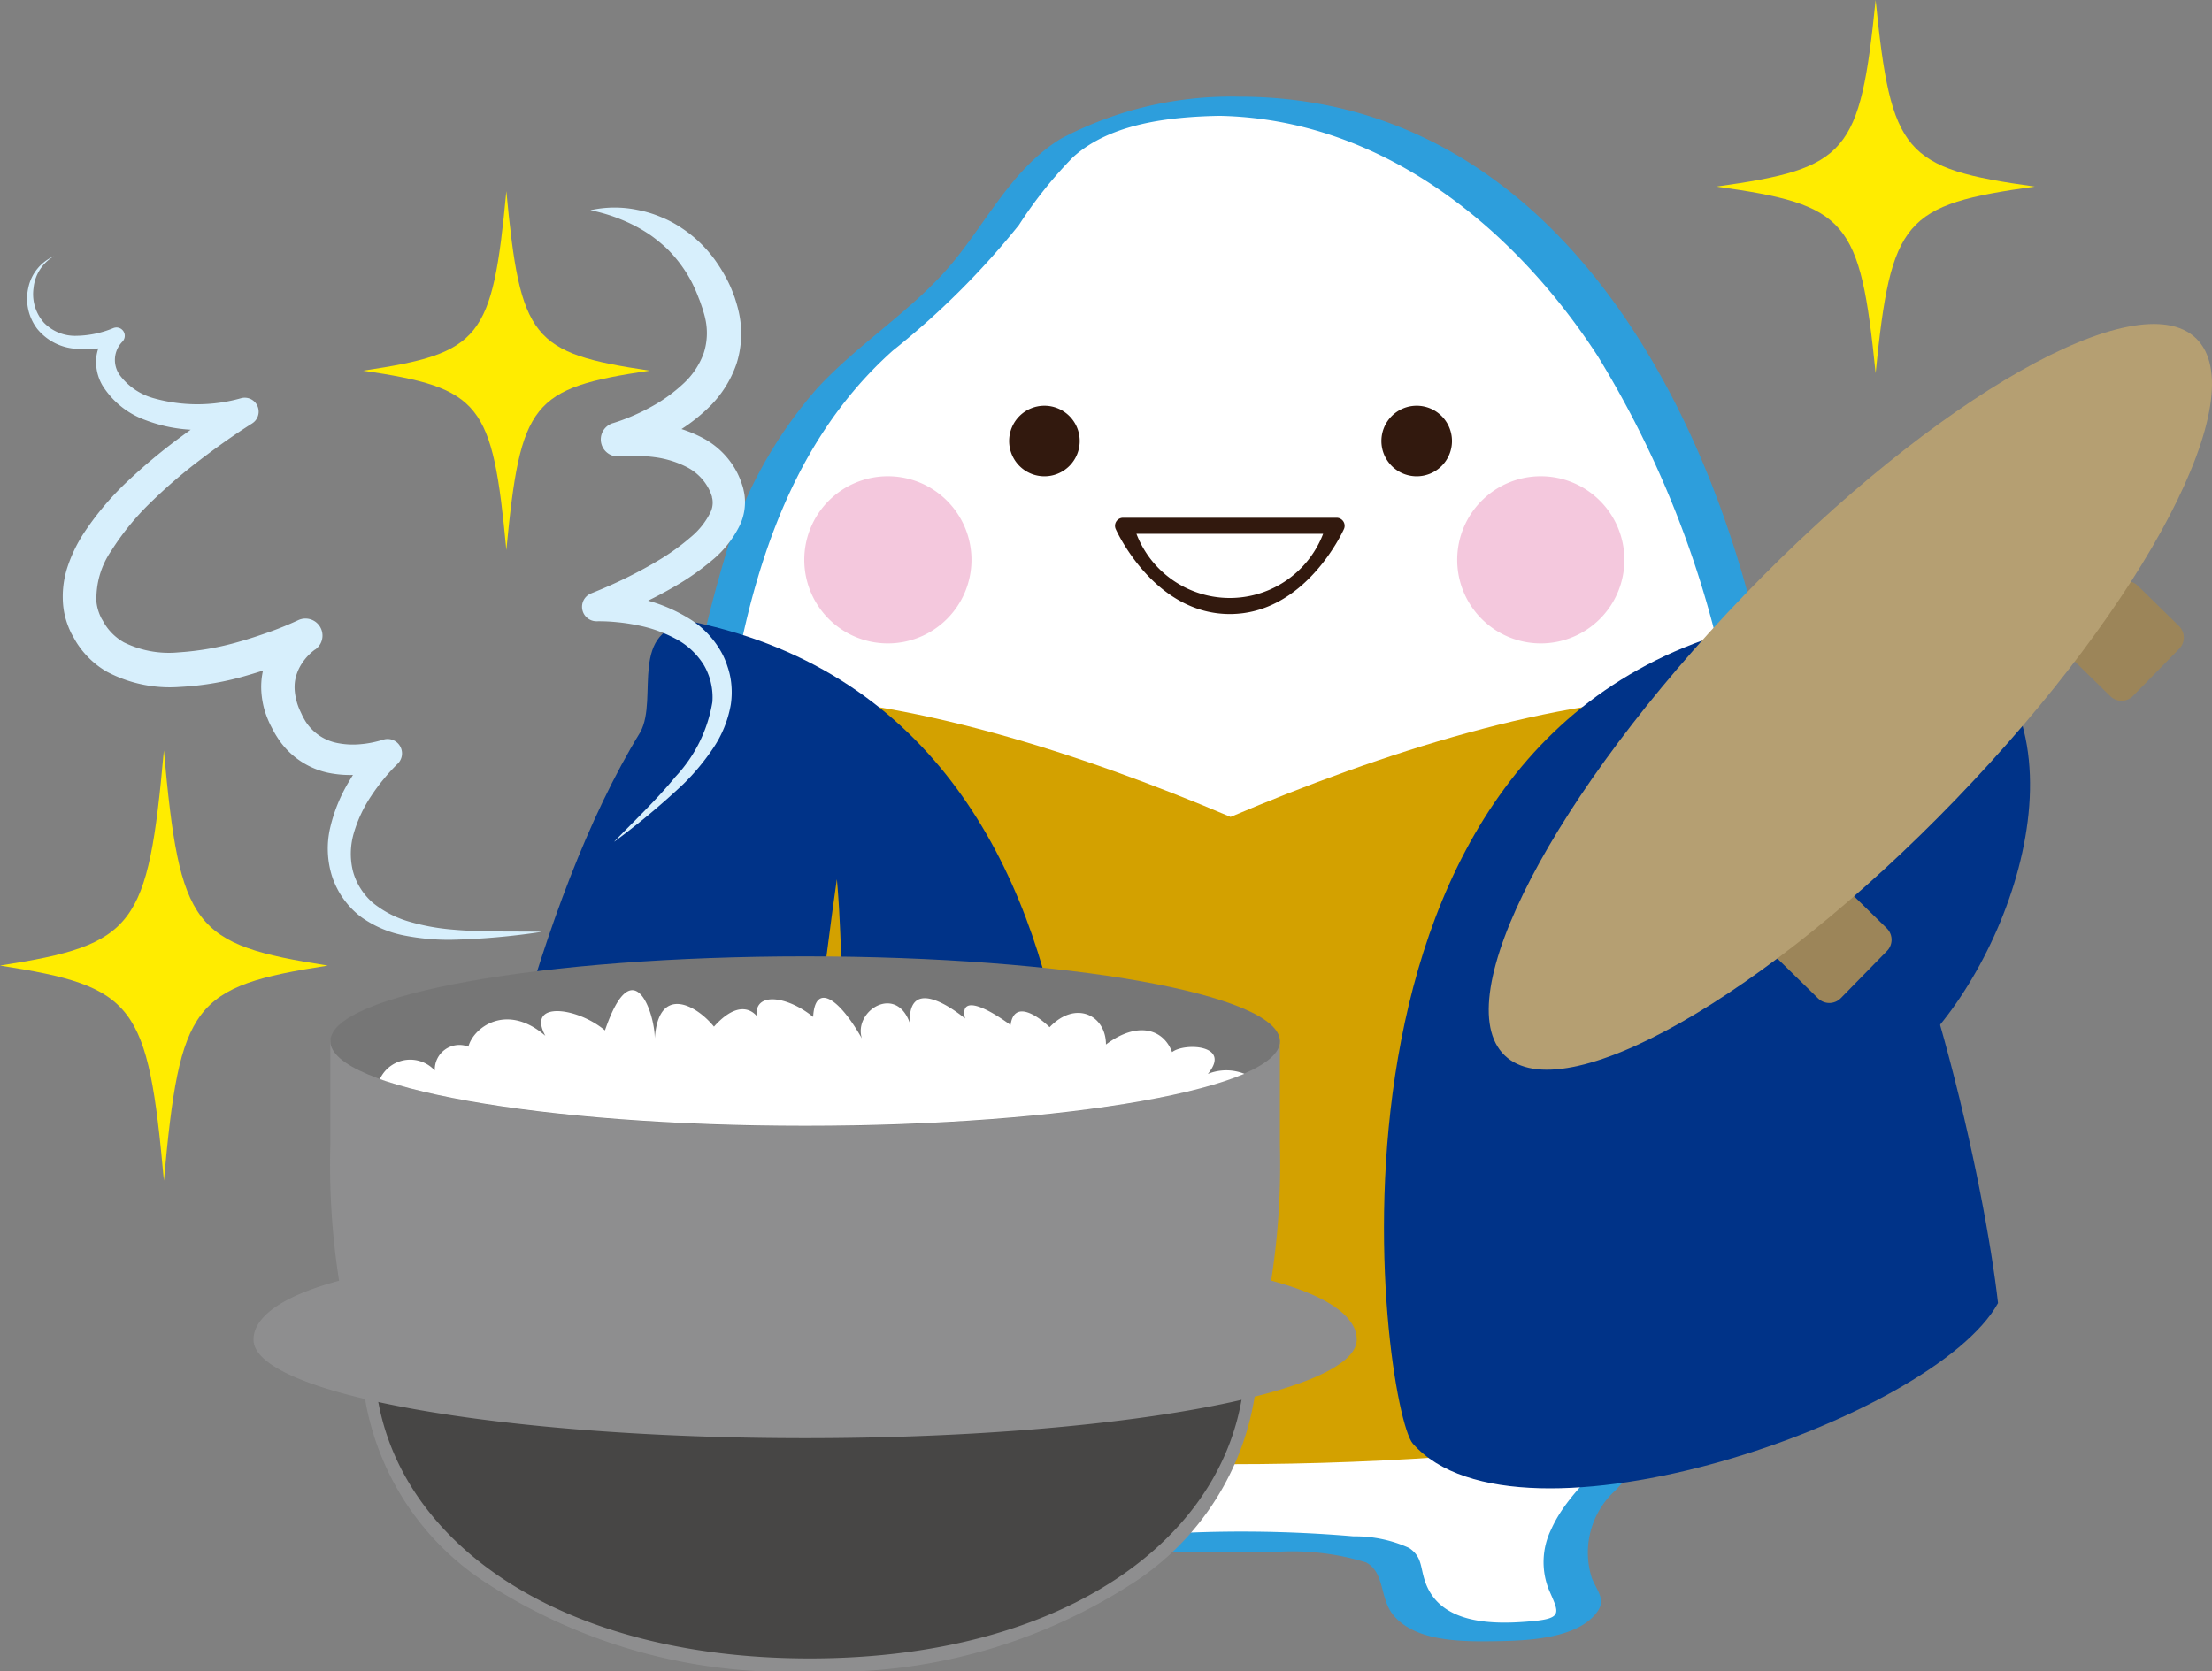
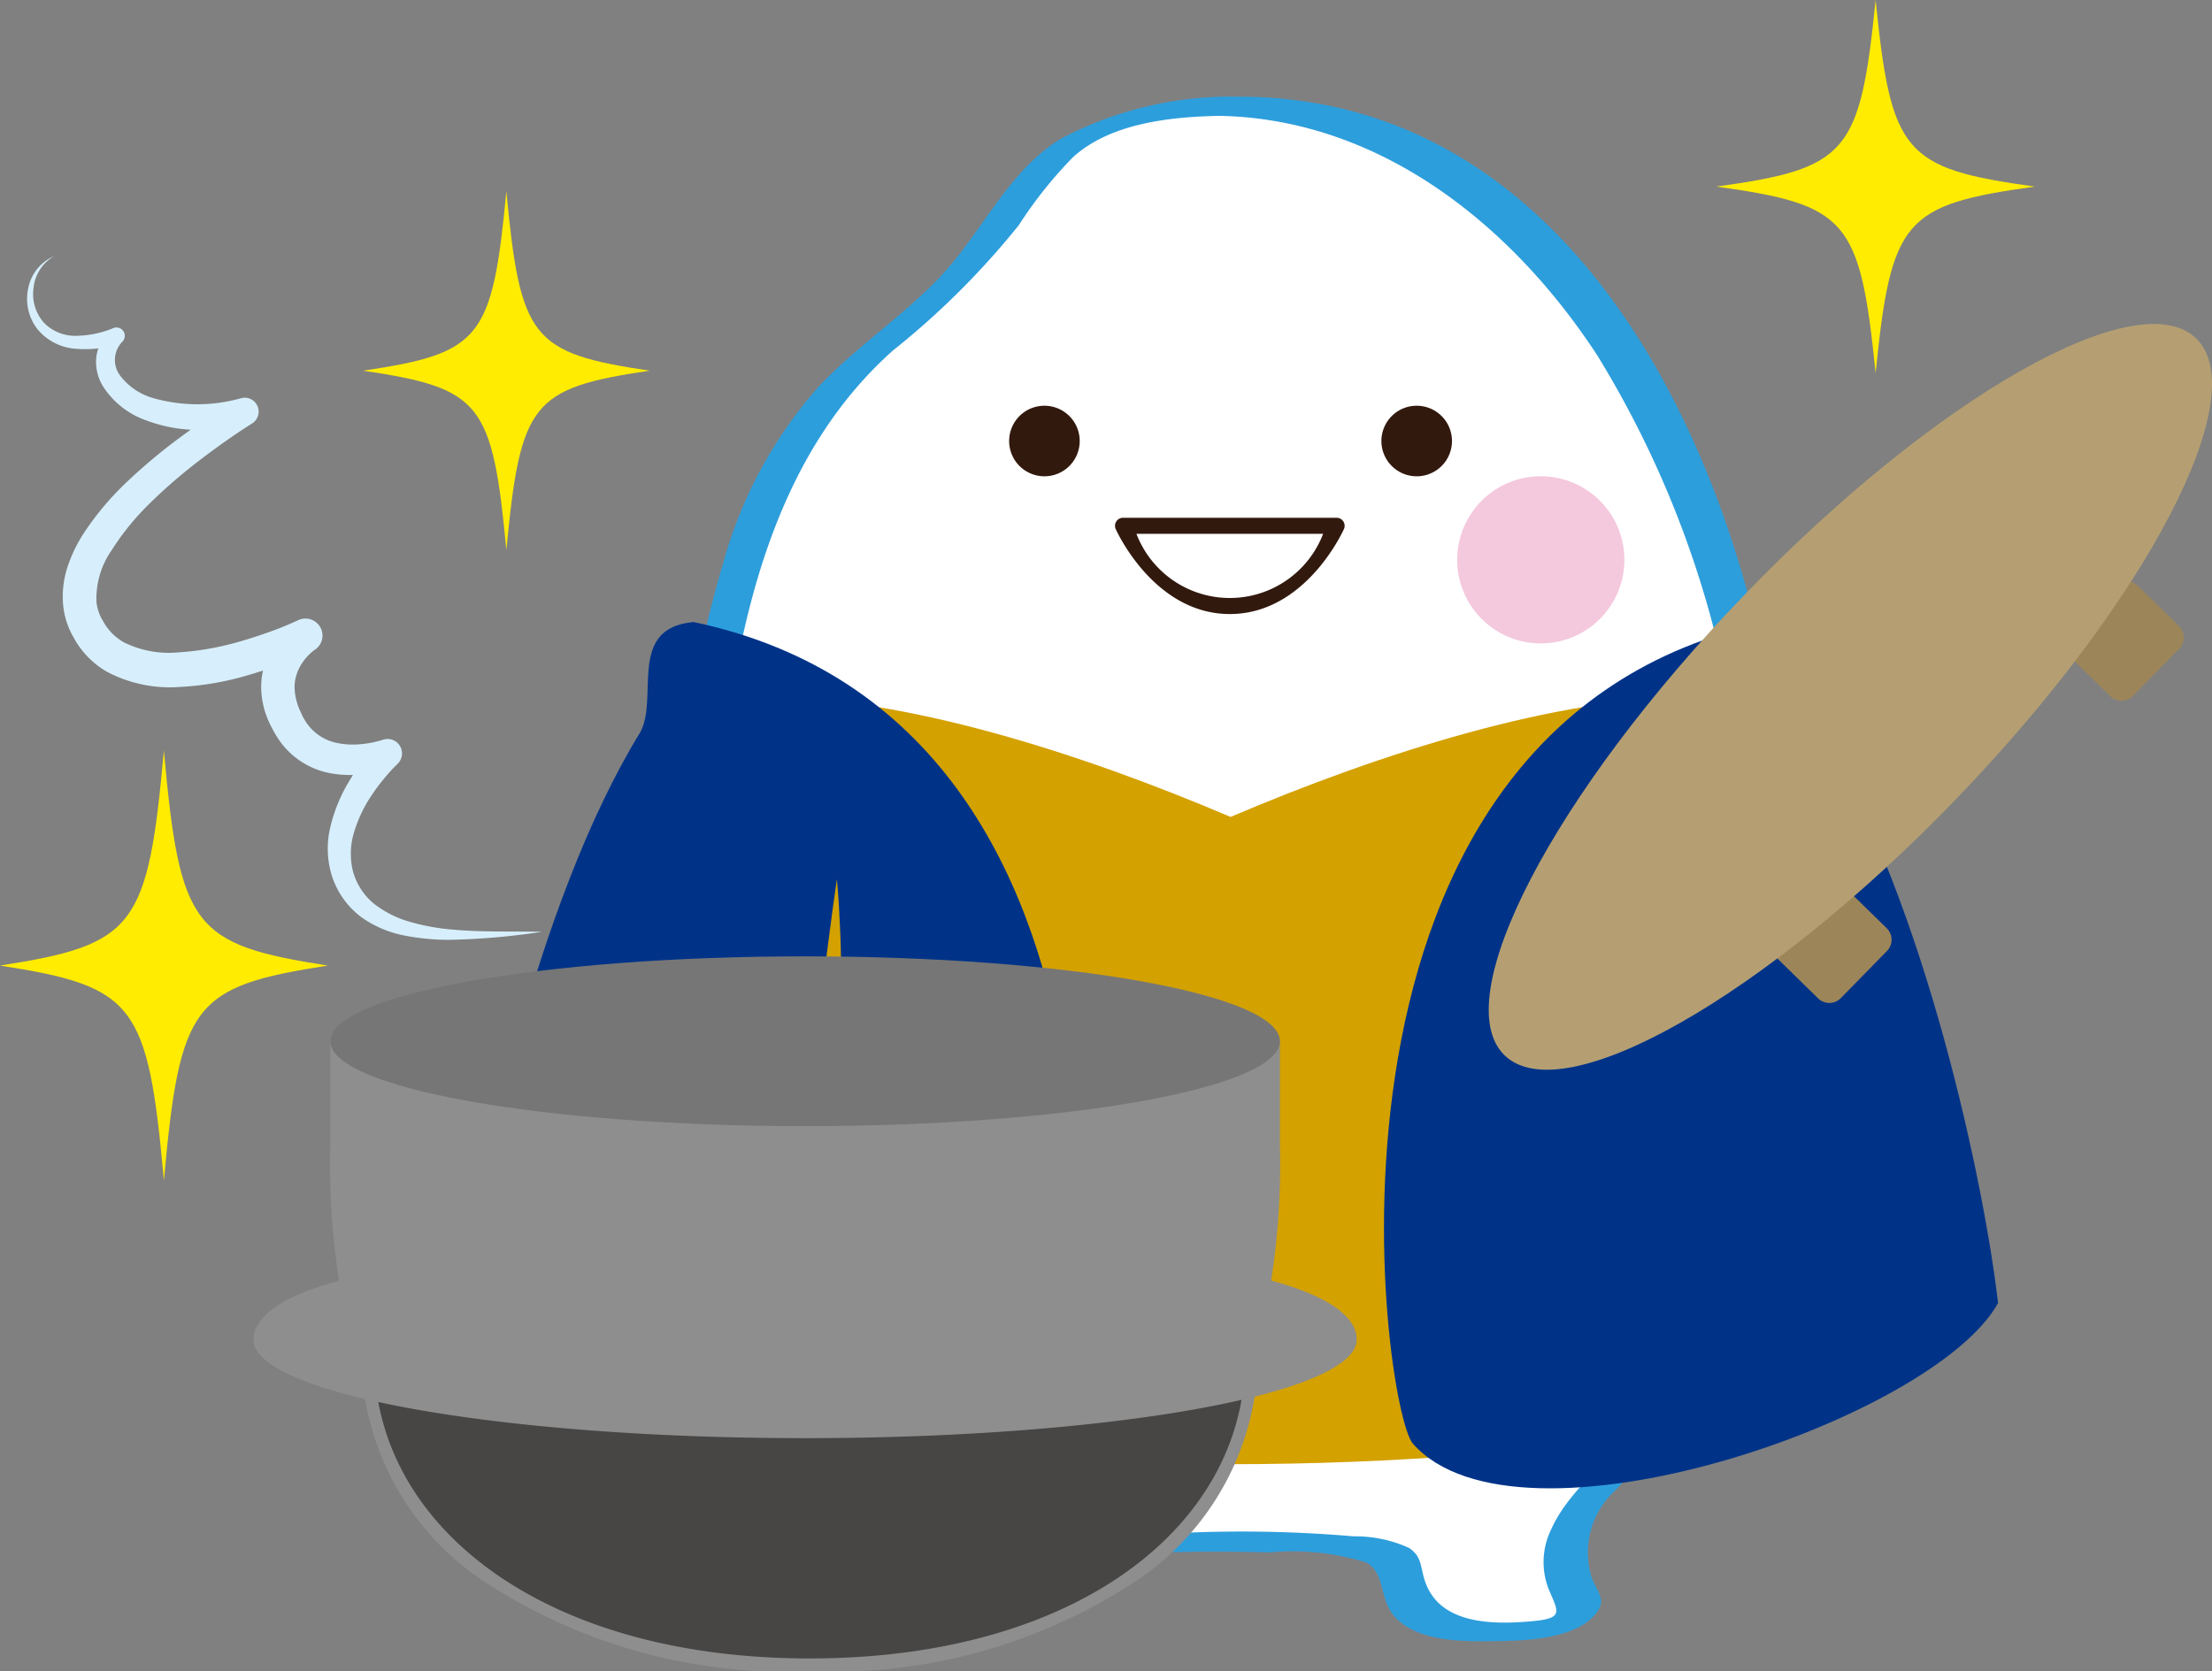
<svg xmlns="http://www.w3.org/2000/svg" width="71.026" height="53.681" viewBox="0 0 71.026 53.681">
  <rect x="0" y="0" width="71.026" height="53.681" fill="#808080" stroke="none" />
  <defs>
    <clipPath id="clip-path">
      <rect id="Rectangle_3049" data-name="Rectangle 3049" width="71.026" height="53.681" fill="none" />
    </clipPath>
    <clipPath id="clip-path-2">
-       <path id="Path_14784" data-name="Path 14784" d="M22.175,67.2c0,1.506,6.845,2.727,15.291,2.727S52.757,68.711,52.757,67.2s-6.845-2.726-15.291-2.726S22.175,65.7,22.175,67.2" transform="translate(-22.175 -64.479)" fill="none" />
-     </clipPath>
+       </clipPath>
  </defs>
  <g id="Group_4424" data-name="Group 4424" transform="translate(0)">
    <g id="Group_4417" data-name="Group 4417" transform="translate(0)">
      <g id="Group_4416" data-name="Group 4416" clip-path="url(#clip-path)">
        <path id="Path_14763" data-name="Path 14763" d="M64,7.167a12.151,12.151,0,0,0-4.3.793c-2.163.814-2.828,3.259-4.915,5.164-1.841,1.681-4.431,3.219-5.82,6.933a35.561,35.561,0,0,0-2.213,12.4c0,8.262,1.207,14.96,5.385,19.054.266.261,1.765,1.86.759,3.438-.836,1.312,3.838,1.432,4.853.775.773-.5.708-1.3.864-1.759.187-.55,2.546-.685,5.386-.685s5.2.135,5.385.685c.158.463.091,1.258.865,1.759,1.014.657,5.859.664,4.852-.775-1.072-1.534.494-3.178.759-3.438,4.179-4.094,5.385-10.792,5.385-19.054h0C81.246,18.492,73.524,7.167,64,7.167" transform="translate(-24.486 -3.754)" fill="#fff" />
        <path id="Path_14764" data-name="Path 14764" d="M81.188,31.935c-.057-10.165-5.133-25.267-17.5-25.416h-.027c-.037,0-.077,0-.123,0a11.714,11.714,0,0,0-5.734,1.347c-1.686,1.028-2.509,2.958-3.816,4.367-1.233,1.328-2.782,2.318-4.014,3.652a14.239,14.239,0,0,0-3,5.553A40.867,40.867,0,0,0,45.42,36.3c.244,4.181.9,8.585,3.078,12.241a14.718,14.718,0,0,0,1.361,1.925,11.036,11.036,0,0,1,1.626,1.975A2.464,2.464,0,0,1,51.762,54c-.065.337-.4.646-.4.979,0,.4.247.575.592.742,1.709.822,5.776.72,6.429-1.475.075-.253.055-.581.231-.752.241-.233,1.242-.157,1.59-.178,1.421-.084,2.855-.082,4.278-.044a8.036,8.036,0,0,1,3.118.32c.608.329.433,1.146.867,1.683.716.884,2.272.862,3.3.847.924-.013,2.451-.063,3.144-.807.44-.472.164-.692-.061-1.217a2.694,2.694,0,0,1,.76-2.823,19.49,19.49,0,0,0,3.23-4.666c2.056-4.54,2.33-9.754,2.344-14.663,0,0,0-.007,0-.01m-2.9,12.783a17.006,17.006,0,0,1-2.326,4.768c-.746,1.033-1.886,1.861-2.413,3.041a2.385,2.385,0,0,0-.076,1.939c.309.721.471.917-.5,1.01-1.271.121-3.023.126-3.485-1.305-.149-.46-.087-.759-.5-1.043a4.192,4.192,0,0,0-1.787-.374,41.95,41.95,0,0,0-6.417-.058c-.949.056-2.666.028-3.4.788-.342.353-.254.826-.456,1.258-.4.851-1.425.754-2.234.715a3.255,3.255,0,0,1-1.672-.343c-.569-.443.048-.924.128-1.517.188-1.392-.837-2.323-1.676-3.255-2.416-2.682-3.571-6.232-4.164-9.732a45.324,45.324,0,0,1-.287-13.538c.628-4.559,1.846-9.239,5.385-12.4a25.774,25.774,0,0,0,4.049-4.033,13.666,13.666,0,0,1,1.734-2.176c1.208-1.1,3.136-1.3,4.707-1.33,5.168.1,9.409,3.521,12.134,7.7A32.335,32.335,0,0,1,79.805,32.3v.008a40.88,40.88,0,0,1-1.52,12.412" transform="translate(-23.736 -3.413)" fill="#2d9edc" />
        <path id="Path_14765" data-name="Path 14765" d="M68.036,28.491a1.133,1.133,0,1,1,1.134,1.134,1.133,1.133,0,0,1-1.134-1.134" transform="translate(-35.633 -14.328)" fill="#32190e" />
        <path id="Path_14766" data-name="Path 14766" d="M95.4,28.491a1.133,1.133,0,1,0-1.133,1.134A1.132,1.132,0,0,0,95.4,28.491" transform="translate(-48.778 -14.328)" fill="#32190e" />
        <path id="Path_14767" data-name="Path 14767" d="M59.378,71.637c10.482,0,20.761-1.676,21.408-3.907s-6.433-20.738-6.433-20.738c-4.493,0-10.131,1.794-14.976,3.857C54.533,48.787,48.9,46.993,44.4,46.993c0,0-7.08,18.507-6.433,20.738S48.9,71.637,59.377,71.637Z" transform="translate(-19.864 -24.612)" fill="#d3a100" />
-         <path id="Path_14768" data-name="Path 14768" d="M54.223,34.8a2.684,2.684,0,1,1,2.684,2.684A2.684,2.684,0,0,1,54.223,34.8" transform="translate(-28.398 -16.82)" fill="#f4c8dd" />
        <path id="Path_14769" data-name="Path 14769" d="M103.611,34.8a2.684,2.684,0,1,0-2.684,2.684,2.684,2.684,0,0,0,2.684-2.684" transform="translate(-51.453 -16.82)" fill="#f4c8dd" />
        <path id="Path_14770" data-name="Path 14770" d="M94.234,68.333c3.373,3.817,16.721-.778,18.789-4.515-.415-3.653-2.3-12.817-5.689-18.338-.6-1.112.436-3.339-1.706-3.536C90.156,45.2,93.238,67.206,94.234,68.333" transform="translate(-48.867 -21.967)" fill="#038" />
-         <path id="Path_14771" data-name="Path 14771" d="M110.141,45.175c2.837-2.9,8.122-5.189,10.843-2.85,4.056,3.488.752,11.261-2.335,13.559" transform="translate(-57.684 -21.662)" fill="#038" />
        <path id="Path_14772" data-name="Path 14772" d="M50.013,68.333c-3.372,3.817-16.721-.778-18.789-4.515.414-3.653,2.3-12.817,5.69-18.338.6-1.112-.436-3.339,1.706-3.536C54.091,45.2,51.01,67.206,50.013,68.333" transform="translate(-16.353 -21.967)" fill="#038" />
        <path id="Path_14773" data-name="Path 14773" d="M32.238,69.822s.05.08.158.223a5.981,5.981,0,0,0,.505.592,9.262,9.262,0,0,0,2.24,1.669,11.7,11.7,0,0,0,1.716.774,10.686,10.686,0,0,0,2.055.537,7.517,7.517,0,0,0,1.153.092,4.112,4.112,0,0,0,1.265-.18,2.563,2.563,0,0,0,.341-.143c.058-.032.115-.063.172-.1a1.032,1.032,0,0,0,.086-.06l.042-.032.021-.016.038-.033.051-.048.027-.024.04-.042a1.847,1.847,0,0,0,.141-.164,2.807,2.807,0,0,0,.2-.295,5.705,5.705,0,0,0,.487-1.158,15.885,15.885,0,0,0,.5-2.269c.117-.746.2-1.481.261-2.191s.094-1.4.125-2.048.031-1.266.038-1.834-.01-1.088-.019-1.549-.035-.863-.05-1.194c-.037-.662-.076-1.039-.076-1.039l-.144,1.03-.355,2.709c-.074.558-.154,1.163-.239,1.8s-.182,1.31-.29,2-.224,1.4-.364,2.116a18.534,18.534,0,0,1-.518,2.1,4.819,4.819,0,0,1-.388.916,1.608,1.608,0,0,1-.113.172c-.022.032-.03.036-.04.05l-.007.01-.025.023-.051.048-.006.006.018-.016-.007,0-.013.01a.2.2,0,0,1-.029.02c-.019.014-.044.027-.068.041a1.391,1.391,0,0,1-.172.074,3.2,3.2,0,0,1-.9.147,7.7,7.7,0,0,1-.992-.035,13.452,13.452,0,0,1-1.914-.345,16.175,16.175,0,0,1-1.685-.538,14.512,14.512,0,0,1-1.374-.613c-.4-.208-.737-.411-1.011-.589s-.479-.336-.617-.446l-.212-.171" transform="translate(-16.884 -31.052)" fill="#d3a100" />
        <path id="Path_14774" data-name="Path 14774" d="M78.858,38.007c-2.408,0-3.614-2.618-3.664-2.729a.258.258,0,0,1,.235-.363h6.858a.258.258,0,0,1,.235.363c-.05.111-1.256,2.729-3.663,2.729m-3-2.577a3.21,3.21,0,0,0,5.995,0Z" transform="translate(-39.369 -18.286)" fill="#32190e" />
        <path id="Path_14775" data-name="Path 14775" d="M125.94,5.993c-4.21.583-4.614,1.057-5.111,5.992-.5-4.935-.9-5.408-5.113-5.992,4.21-.584,4.614-1.058,5.113-5.993.5,4.935.9,5.408,5.111,5.993" transform="translate(-60.604)" fill="#ffec00" />
        <rect id="Rectangle_3045" data-name="Rectangle 3045" width="2.122" height="1.852" transform="matrix(0.7, -0.715, 0.715, 0.7, 66.797, 20.696)" fill="#9c8559" />
        <rect id="Rectangle_3046" data-name="Rectangle 3046" width="2.122" height="1.852" transform="matrix(0.7, -0.715, 0.715, 0.7, 66.797, 20.696)" fill="none" stroke="#9c8559" stroke-linejoin="round" stroke-width="1.029" />
        <rect id="Rectangle_3047" data-name="Rectangle 3047" width="2.122" height="1.851" transform="translate(57.416 30.403) rotate(-45.615)" fill="#9c8559" />
        <rect id="Rectangle_3048" data-name="Rectangle 3048" width="2.122" height="1.851" transform="translate(57.416 30.403) rotate(-45.615)" fill="none" stroke="#9c8559" stroke-linejoin="round" stroke-width="1.029" />
        <path id="Path_14776" data-name="Path 14776" d="M123.08,22.309c1.877,1.81-1.571,8.433-7.7,14.792s-12.623,10.048-14.5,8.238,1.571-8.432,7.7-14.791S121.2,20.5,123.08,22.309" transform="translate(-52.566 -11.443)" fill="#b59f72" />
        <path id="Path_14777" data-name="Path 14777" d="M38.986,101.2c-8.355,0-14.19-4.056-14.19-9.863v-.209H53.177v.209c0,5.807-5.835,9.863-14.19,9.863" transform="translate(-12.986 -47.726)" fill="#474645" />
        <path id="Path_14778" data-name="Path 14778" d="M52.738,91.106c0,5.327-5.312,9.654-13.981,9.654s-13.982-4.327-13.982-9.654Zm.418-.418h-28.8v.418a8.792,8.792,0,0,0,3.915,7.163,17.777,17.777,0,0,0,10.484,2.909,17.778,17.778,0,0,0,10.486-2.909,8.792,8.792,0,0,0,3.913-7.163Z" transform="translate(-12.757 -47.496)" fill="#8e8e8f" />
        <path id="Path_14779" data-name="Path 14779" d="M18.324,38.98a22.471,22.471,0,0,1-2.872.251,7.355,7.355,0,0,1-1.468-.129,3.55,3.55,0,0,1-1.417-.592A2.675,2.675,0,0,1,12,37.936a2.369,2.369,0,0,1-.216-.351,2.585,2.585,0,0,1-.159-.373,2.96,2.96,0,0,1-.059-1.611,5.12,5.12,0,0,1,.588-1.439,6.974,6.974,0,0,1,.42-.637,6.416,6.416,0,0,1,.5-.6l.492.766a3.43,3.43,0,0,1-.478.143,4.278,4.278,0,0,1-.475.08,3.482,3.482,0,0,1-.99-.023,2.565,2.565,0,0,1-1.731-1.114c-.053-.083-.08-.121-.148-.244l-.1-.191a3.227,3.227,0,0,1-.189-.474,2.858,2.858,0,0,1-.1-.524,2.476,2.476,0,0,1,.008-.544,2.525,2.525,0,0,1,.373-1.016,2.84,2.84,0,0,1,.324-.418A2.63,2.63,0,0,1,10.48,29l.534.95c-.351.166-.679.3-1.025.429s-.692.244-1.045.346a9.263,9.263,0,0,1-2.209.385,4.319,4.319,0,0,1-2.347-.489,2.819,2.819,0,0,1-.941-.887c-.06-.089-.109-.184-.162-.276l-.039-.07-.037-.079c-.019-.044-.033-.07-.057-.135a2.485,2.485,0,0,1-.164-.659,3.047,3.047,0,0,1,.14-1.268,4.664,4.664,0,0,1,.516-1.07A9.334,9.334,0,0,1,5.091,24.47a17.666,17.666,0,0,1,1.675-1.392,19.542,19.542,0,0,1,1.812-1.194l.325.824a7.5,7.5,0,0,1-1.639.148,4.828,4.828,0,0,1-1.649-.32,2.7,2.7,0,0,1-1.363-1.1,1.5,1.5,0,0,1-.2-.937,1.437,1.437,0,0,1,.432-.841l.281.443a3.68,3.68,0,0,1-1.377.148A1.744,1.744,0,0,1,2.144,19.6a1.6,1.6,0,0,1-.273-1.331,1.414,1.414,0,0,1,.823-.994,1.329,1.329,0,0,0-.66,1.024,1.383,1.383,0,0,0,.334,1.114,1.393,1.393,0,0,0,1.047.42,3.23,3.23,0,0,0,1.178-.246.267.267,0,0,1,.3.427l-.015.017a.837.837,0,0,0-.07,1.072,2.027,2.027,0,0,0,1.07.731,5.169,5.169,0,0,0,2.832,0,.447.447,0,0,1,.346.811l-.02.013c-.571.361-1.144.77-1.689,1.187A16.721,16.721,0,0,0,5.791,25.19a8.349,8.349,0,0,0-1.256,1.54,2.711,2.711,0,0,0-.48,1.66,1.454,1.454,0,0,0,.091.365,1.036,1.036,0,0,0,.047.109l.019.041.027.045c.037.059.067.123.107.18a1.729,1.729,0,0,0,.591.549A3.26,3.26,0,0,0,6.687,30a9.08,9.08,0,0,0,1.954-.344c.325-.091.648-.2.967-.312s.643-.247.931-.381a.547.547,0,0,1,.54.946l-.006,0a1.7,1.7,0,0,0-.425.451,1.443,1.443,0,0,0-.22.573,1.4,1.4,0,0,0-.006.31,1.847,1.847,0,0,0,.056.315,1.819,1.819,0,0,0,.117.323l.09.194.071.123a1.562,1.562,0,0,0,1.045.716,2.526,2.526,0,0,0,.714.037,3.291,3.291,0,0,0,.37-.051c.118-.023.255-.058.346-.086l.033-.01a.463.463,0,0,1,.458.777,5.658,5.658,0,0,0-.442.484,6.139,6.139,0,0,0-.4.54,4.321,4.321,0,0,0-.556,1.178,2.349,2.349,0,0,0-.04,1.222,1.868,1.868,0,0,0,.1.293,1.782,1.782,0,0,0,.141.27,2.058,2.058,0,0,0,.4.472,3.317,3.317,0,0,0,1.164.606,6.97,6.97,0,0,0,1.369.255c.94.088,1.9.055,2.858.072" transform="translate(-0.957 -9.048)" fill="#d7effc" />
-         <path id="Path_14780" data-name="Path 14780" d="M40.279,34.353c.666-.688,1.365-1.348,1.961-2.078a4.591,4.591,0,0,0,1.187-2.4,2.04,2.04,0,0,0-.048-.62,1.709,1.709,0,0,0-.091-.291,1.854,1.854,0,0,0-.136-.28,2.346,2.346,0,0,0-.893-.835,4.312,4.312,0,0,0-1.227-.439,6.147,6.147,0,0,0-.662-.1,5.674,5.674,0,0,0-.655-.03.464.464,0,0,1-.183-.894l.019-.008c.371-.148.759-.318,1.127-.5s.733-.379,1.08-.591a7.162,7.162,0,0,0,.964-.7,2.423,2.423,0,0,0,.647-.813.708.708,0,0,0,.064-.375.366.366,0,0,0-.016-.087c0-.007-.009-.046,0-.027l-.027-.075a1.29,1.29,0,0,0-.1-.221,1.622,1.622,0,0,0-.682-.659,3.158,3.158,0,0,0-1.035-.32A4.85,4.85,0,0,0,41,21.969a4.726,4.726,0,0,0-.561.016.547.547,0,0,1-.211-1.067h.005a6.254,6.254,0,0,0,.615-.226c.206-.088.409-.186.6-.292a5.029,5.029,0,0,0,1.051-.755,2.471,2.471,0,0,0,.651-.979,2.094,2.094,0,0,0,.041-1.139c-.02-.093-.058-.208-.078-.283-.04-.109-.08-.241-.12-.33a4.855,4.855,0,0,0-.259-.582,4.352,4.352,0,0,0-.775-1.029,5.256,5.256,0,0,0-.512-.418,5.024,5.024,0,0,0-.587-.345,5.477,5.477,0,0,0-1.349-.461,3.578,3.578,0,0,1,1.505-.011,3.743,3.743,0,0,1,.746.224,3.6,3.6,0,0,1,.7.374A4.076,4.076,0,0,1,43.6,15.807a4.819,4.819,0,0,1,.4.712c.06.131.092.231.139.348.05.156.086.272.12.414a3.193,3.193,0,0,1-.056,1.726,3.567,3.567,0,0,1-.918,1.43,5.656,5.656,0,0,1-1.3.932q-.346.185-.705.334a7.107,7.107,0,0,1-.75.266L40.32,20.9a5.548,5.548,0,0,1,.716-.017,5.887,5.887,0,0,1,.7.065,4.224,4.224,0,0,1,1.389.449,2.613,2.613,0,0,1,1.1,1.115,2.656,2.656,0,0,1,.151.368l.025.076a1.094,1.094,0,0,1,.031.129,1.322,1.322,0,0,1,.036.228,1.743,1.743,0,0,1-.154.871,3.388,3.388,0,0,1-.933,1.168,8.059,8.059,0,0,1-1.115.781c-.384.226-.776.43-1.174.615s-.794.356-1.221.51l-.164-.9a6.476,6.476,0,0,1,.775.073,7.112,7.112,0,0,1,.748.153,5.133,5.133,0,0,1,1.434.6,2.955,2.955,0,0,1,1.1,1.18,2.629,2.629,0,0,1,.151.376,2.384,2.384,0,0,1,.1.4,2.671,2.671,0,0,1,.005.808,3.6,3.6,0,0,1-.579,1.424,7.279,7.279,0,0,1-.943,1.134,24.038,24.038,0,0,1-2.214,1.849" transform="translate(-20.553 -7.327)" fill="#d7effc" />
        <path id="Path_14781" data-name="Path 14781" d="M50.049,70.132V73.5a24.005,24.005,0,0,1-.281,4.359c1.955.523,2.748,1.217,2.748,1.891,0,1.75-7.929,3.169-17.712,3.169S17.092,81.5,17.092,79.754c0-.673.793-1.367,2.748-1.891a24,24,0,0,1-.281-4.359V70.132Z" transform="translate(-8.952 -36.73)" fill="#8e8e8f" />
        <path id="Path_14782" data-name="Path 14782" d="M52.762,67.217c0,1.506-6.826,2.727-15.245,2.727s-15.245-1.221-15.245-2.727,6.825-2.726,15.245-2.726,15.245,1.221,15.245,2.726" transform="translate(-11.664 -33.776)" fill="#767676" />
      </g>
    </g>
    <g id="Group_4419" data-name="Group 4419" transform="translate(10.561 30.709)">
      <g id="Group_4418" data-name="Group 4418" clip-path="url(#clip-path-2)">
        <path id="Path_14783" data-name="Path 14783" d="M53.347,69.851a1.571,1.571,0,0,0-1.74-.383c.783-.943-.759-1.011-1.148-.7-.281-.752-1.119-1-2.123-.244,0-.941-.972-1.436-1.81-.557-.391-.377-1.142-.885-1.253-.07-.949-.691-1.63-.9-1.462-.209,0,0-1.83-1.555-1.775.14-.446-1.255-1.817-.379-1.537.5-.783-1.38-1.51-1.755-1.565-.691-1-.816-2.4-.881-1.564.691,0-.691-.616-1.506-1.621-.379-.614-.75-1.786-1.314-1.9.379,0-.814-.7-2.892-1.6-.258-.9-.756-2.529-.955-1.914.174-1.23-1.068-2.305-.283-2.471.348a.79.79,0,0,0-1.079.766,1.072,1.072,0,0,0-1.775,1.148c-1.044-.626-.263,7.14-.07,7.2.209.07,28.26,0,28.26,0s-.1-5.778.139-7.866" transform="translate(-23.385 -65.686)" fill="#fff" />
      </g>
    </g>
    <g id="Group_4421" data-name="Group 4421" transform="translate(0)">
      <g id="Group_4420" data-name="Group 4420" clip-path="url(#clip-path)">
        <path id="Path_14785" data-name="Path 14785" d="M10.525,57.516c-4.334.673-4.749,1.219-5.262,6.908C4.75,58.734,4.334,58.189,0,57.516c4.334-.674,4.75-1.22,5.262-6.909.513,5.689.929,6.235,5.262,6.909" transform="translate(0 -26.505)" fill="#ffec00" />
        <path id="Path_14786" data-name="Path 14786" d="M33.685,18.659c-3.786.562-4.149,1.017-4.6,5.763-.448-4.746-.811-5.2-4.6-5.763,3.786-.562,4.15-1.017,4.6-5.764.448,4.747.812,5.2,4.6,5.764" transform="translate(-12.826 -6.754)" fill="#ffec00" />
      </g>
    </g>
  </g>
</svg>